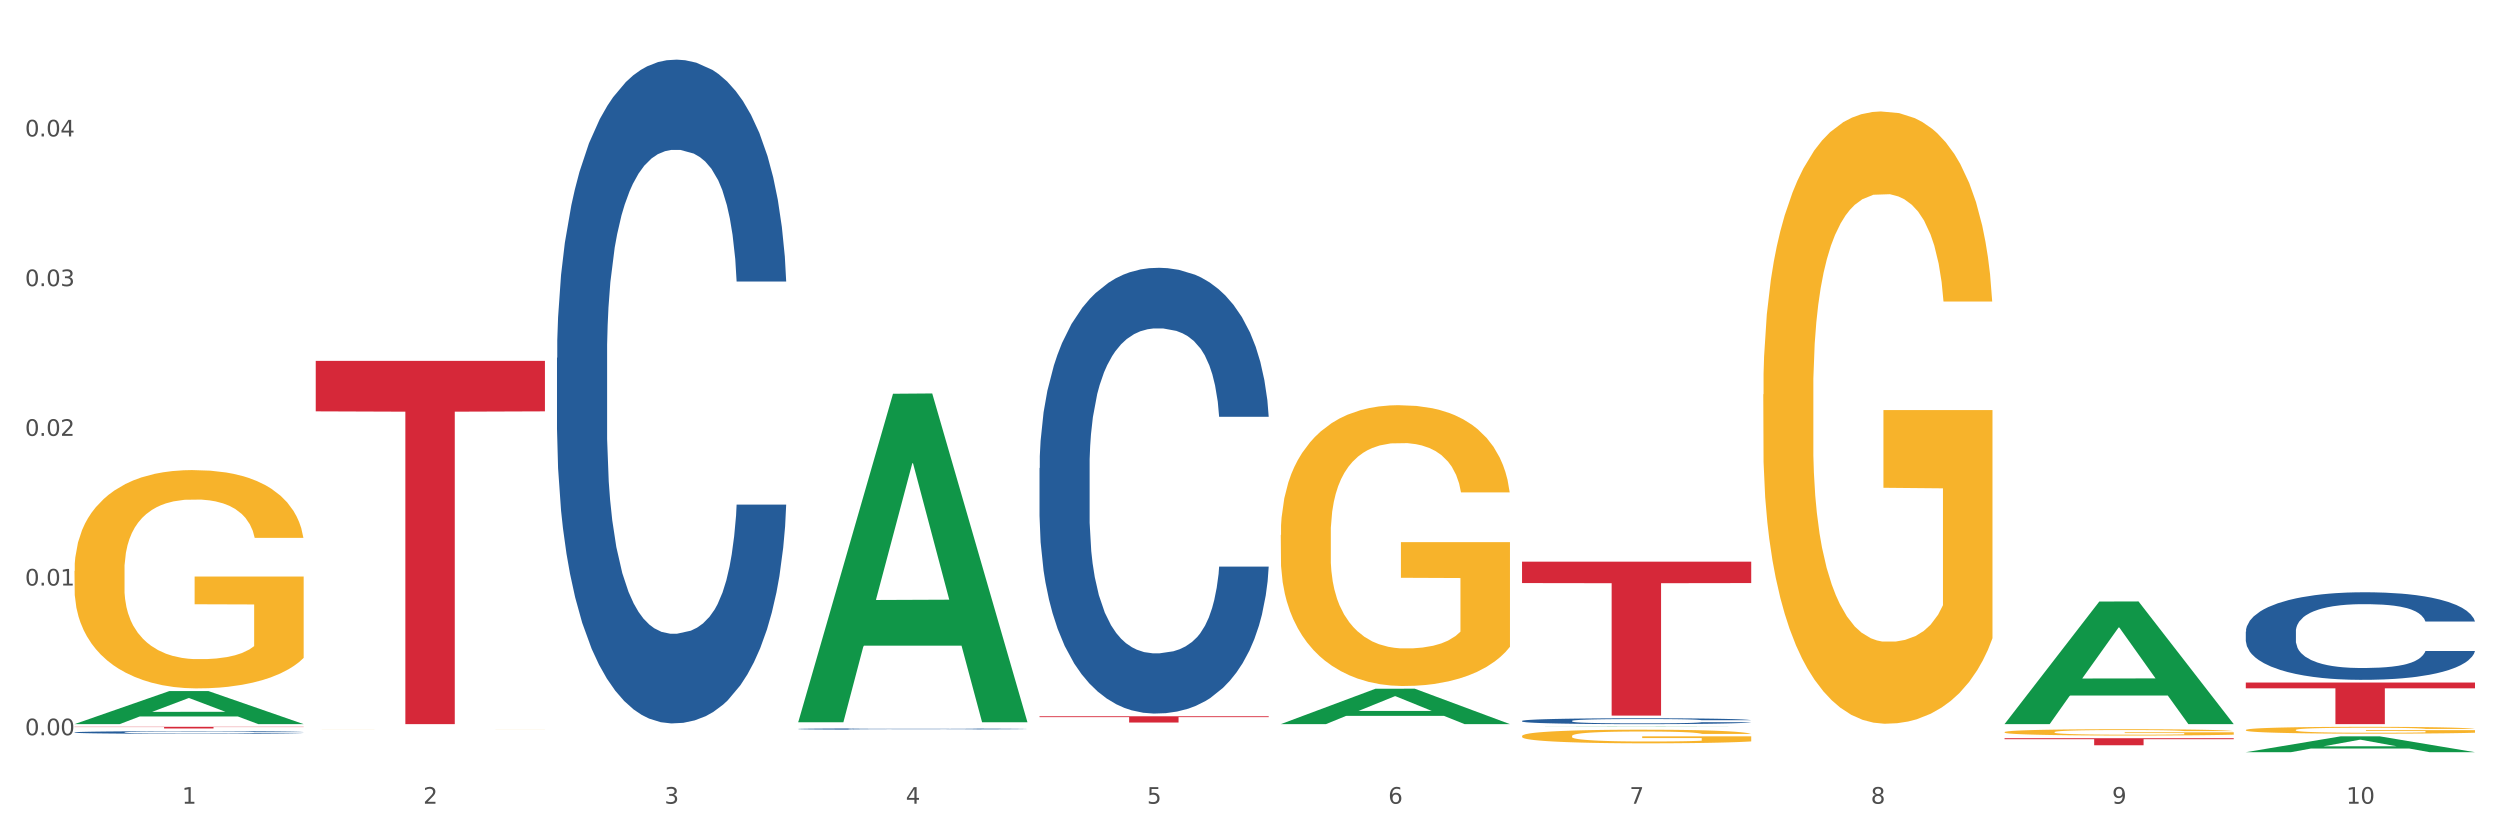
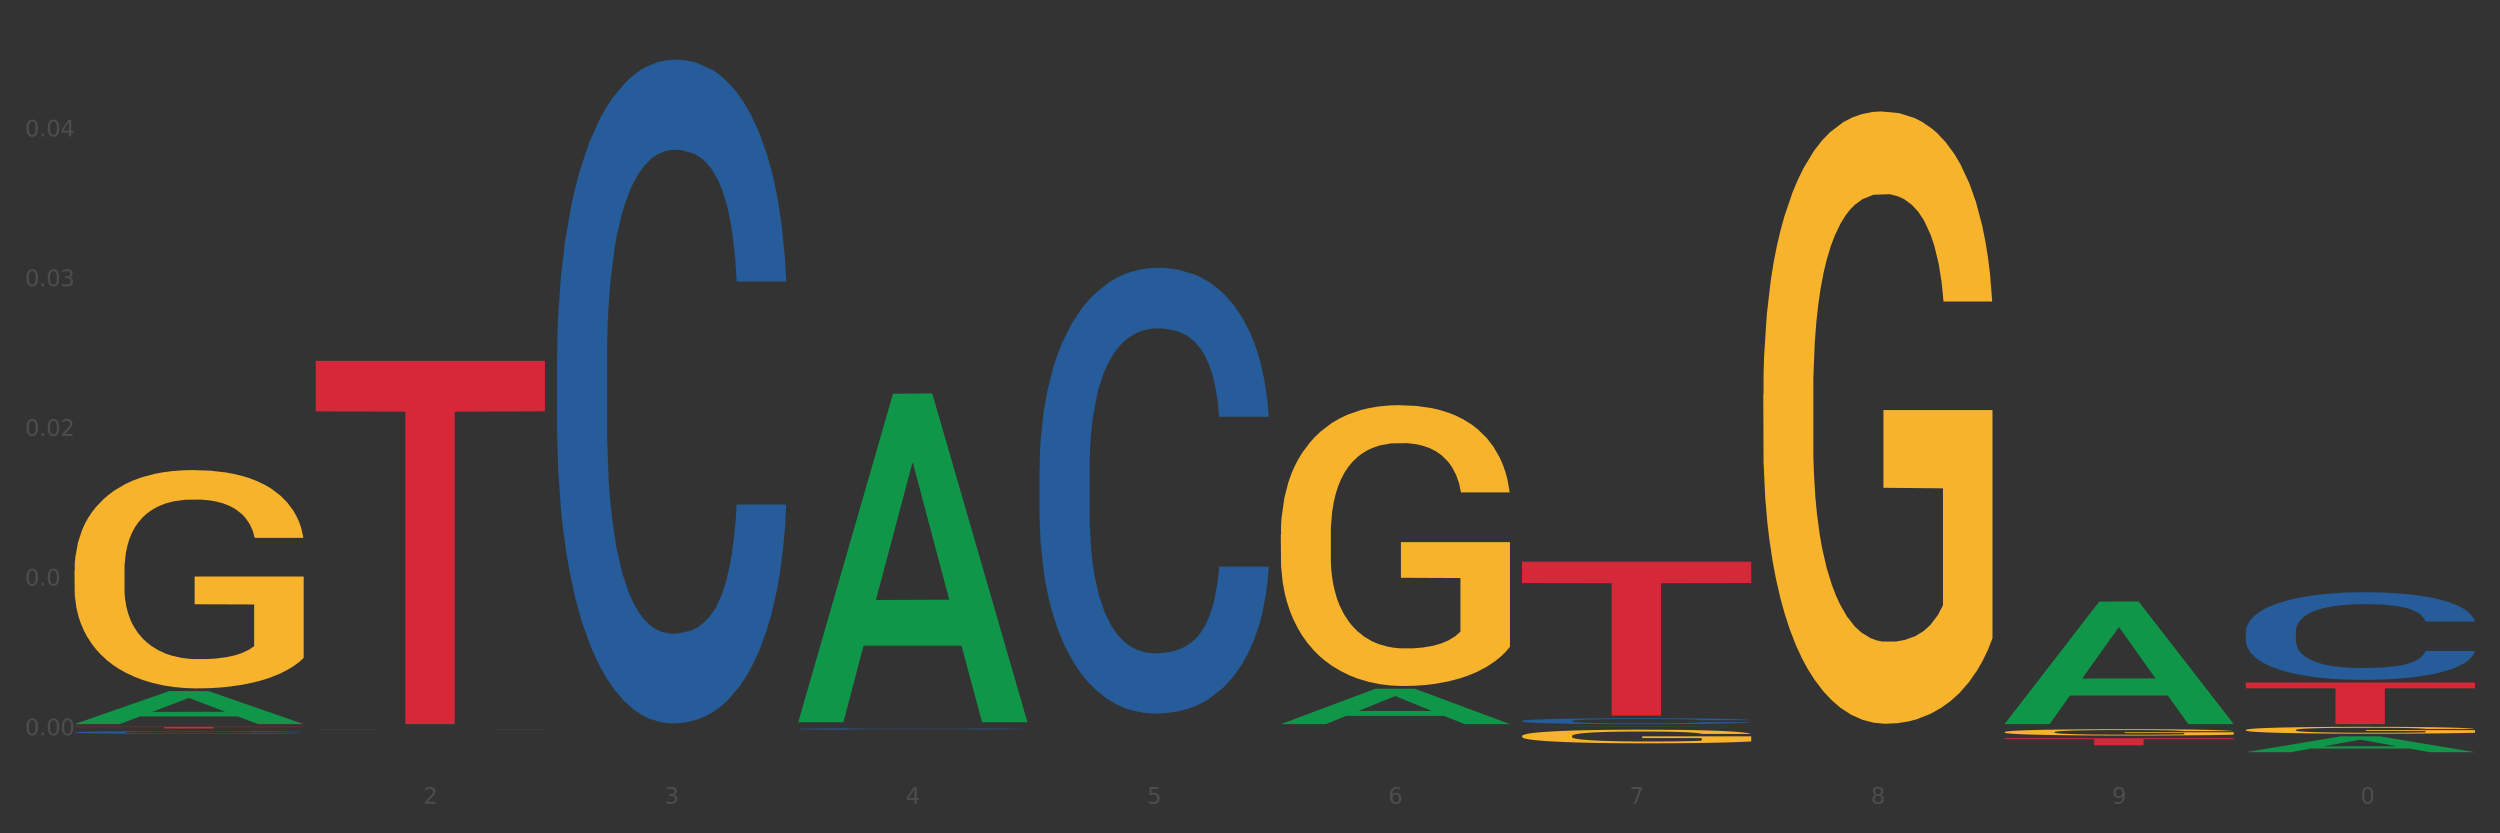
<svg xmlns="http://www.w3.org/2000/svg" xmlns:xlink="http://www.w3.org/1999/xlink" width="1080pt" height="360pt" viewBox="0 0 1080 360" version="1.1">
  <rect x="0" y="0" width="1080" height="360" fill="#333333" stroke="none" />
  <defs>
    <style type="text/css">*{stroke-linejoin: round; stroke-linecap: butt}</style>
  </defs>
  <g id="figure_1">
    <g id="patch_1">
-       <path d="M 0 360  L 1080 360  L 1080 0  L 0 0  z " style="fill: #ffffff; stroke: #ffffff; stroke-linejoin: miter" />
-     </g>
+       </g>
    <g id="axes_1">
      <g id="matplotlib.axis_1">
        <g id="xtick_1">
          <g id="text_1">
            <g style="fill: #4d4d4d" transform="translate(78.627 347.204) scale(0.096 -0.096)">
              <defs>
-                 <path id="DejaVuSans-31" d="M 794 531  L 1825 531  L 1825 4091  L 703 3866  L 703 4441  L 1819 4666  L 2450 4666  L 2450 531  L 3481 531  L 3481 0  L 794 0  L 794 531  z " transform="scale(0.016)" />
-               </defs>
+                 </defs>
              <use xlink:href="#DejaVuSans-31" />
            </g>
          </g>
        </g>
        <g id="xtick_2">
          <g id="text_2">
            <g style="fill: #4d4d4d" transform="translate(182.851 347.204) scale(0.096 -0.096)">
              <defs>
                <path id="DejaVuSans-32" d="M 1228 531  L 3431 531  L 3431 0  L 469 0  L 469 531  Q 828 903 1448 1529  Q 2069 2156 2228 2338  Q 2531 2678 2651 2914  Q 2772 3150 2772 3378  Q 2772 3750 2511 3984  Q 2250 4219 1831 4219  Q 1534 4219 1204 4116  Q 875 4013 500 3803  L 500 4441  Q 881 4594 1212 4672  Q 1544 4750 1819 4750  Q 2544 4750 2975 4387  Q 3406 4025 3406 3419  Q 3406 3131 3298 2873  Q 3191 2616 2906 2266  Q 2828 2175 2409 1742  Q 1991 1309 1228 531  z " transform="scale(0.016)" />
              </defs>
              <use xlink:href="#DejaVuSans-32" />
            </g>
          </g>
        </g>
        <g id="xtick_3">
          <g id="text_3">
            <g style="fill: #4d4d4d" transform="translate(287.074 347.204) scale(0.096 -0.096)">
              <defs>
                <path id="DejaVuSans-33" d="M 2597 2516  Q 3050 2419 3304 2112  Q 3559 1806 3559 1356  Q 3559 666 3084 287  Q 2609 -91 1734 -91  Q 1441 -91 1130 -33  Q 819 25 488 141  L 488 750  Q 750 597 1062 519  Q 1375 441 1716 441  Q 2309 441 2620 675  Q 2931 909 2931 1356  Q 2931 1769 2642 2001  Q 2353 2234 1838 2234  L 1294 2234  L 1294 2753  L 1863 2753  Q 2328 2753 2575 2939  Q 2822 3125 2822 3475  Q 2822 3834 2567 4026  Q 2313 4219 1838 4219  Q 1578 4219 1281 4162  Q 984 4106 628 3988  L 628 4550  Q 988 4650 1302 4700  Q 1616 4750 1894 4750  Q 2613 4750 3031 4423  Q 3450 4097 3450 3541  Q 3450 3153 3228 2886  Q 3006 2619 2597 2516  z " transform="scale(0.016)" />
              </defs>
              <use xlink:href="#DejaVuSans-33" />
            </g>
          </g>
        </g>
        <g id="xtick_4">
          <g id="text_4">
            <g style="fill: #4d4d4d" transform="translate(391.298 347.204) scale(0.096 -0.096)">
              <defs>
                <path id="DejaVuSans-34" d="M 2419 4116  L 825 1625  L 2419 1625  L 2419 4116  z M 2253 4666  L 3047 4666  L 3047 1625  L 3713 1625  L 3713 1100  L 3047 1100  L 3047 0  L 2419 0  L 2419 1100  L 313 1100  L 313 1709  L 2253 4666  z " transform="scale(0.016)" />
              </defs>
              <use xlink:href="#DejaVuSans-34" />
            </g>
          </g>
        </g>
        <g id="xtick_5">
          <g id="text_5">
            <g style="fill: #4d4d4d" transform="translate(495.522 347.204) scale(0.096 -0.096)">
              <defs>
                <path id="DejaVuSans-35" d="M 691 4666  L 3169 4666  L 3169 4134  L 1269 4134  L 1269 2991  Q 1406 3038 1543 3061  Q 1681 3084 1819 3084  Q 2600 3084 3056 2656  Q 3513 2228 3513 1497  Q 3513 744 3044 326  Q 2575 -91 1722 -91  Q 1428 -91 1123 -41  Q 819 9 494 109  L 494 744  Q 775 591 1075 516  Q 1375 441 1709 441  Q 2250 441 2565 725  Q 2881 1009 2881 1497  Q 2881 1984 2565 2268  Q 2250 2553 1709 2553  Q 1456 2553 1204 2497  Q 953 2441 691 2322  L 691 4666  z " transform="scale(0.016)" />
              </defs>
              <use xlink:href="#DejaVuSans-35" />
            </g>
          </g>
        </g>
        <g id="xtick_6">
          <g id="text_6">
            <g style="fill: #4d4d4d" transform="translate(599.745 347.204) scale(0.096 -0.096)">
              <defs>
                <path id="DejaVuSans-36" d="M 2113 2584  Q 1688 2584 1439 2293  Q 1191 2003 1191 1497  Q 1191 994 1439 701  Q 1688 409 2113 409  Q 2538 409 2786 701  Q 3034 994 3034 1497  Q 3034 2003 2786 2293  Q 2538 2584 2113 2584  z M 3366 4563  L 3366 3988  Q 3128 4100 2886 4159  Q 2644 4219 2406 4219  Q 1781 4219 1451 3797  Q 1122 3375 1075 2522  Q 1259 2794 1537 2939  Q 1816 3084 2150 3084  Q 2853 3084 3261 2657  Q 3669 2231 3669 1497  Q 3669 778 3244 343  Q 2819 -91 2113 -91  Q 1303 -91 875 529  Q 447 1150 447 2328  Q 447 3434 972 4092  Q 1497 4750 2381 4750  Q 2619 4750 2861 4703  Q 3103 4656 3366 4563  z " transform="scale(0.016)" />
              </defs>
              <use xlink:href="#DejaVuSans-36" />
            </g>
          </g>
        </g>
        <g id="xtick_7">
          <g id="text_7">
            <g style="fill: #4d4d4d" transform="translate(703.969 347.204) scale(0.096 -0.096)">
              <defs>
                <path id="DejaVuSans-37" d="M 525 4666  L 3525 4666  L 3525 4397  L 1831 0  L 1172 0  L 2766 4134  L 525 4134  L 525 4666  z " transform="scale(0.016)" />
              </defs>
              <use xlink:href="#DejaVuSans-37" />
            </g>
          </g>
        </g>
        <g id="xtick_8">
          <g id="text_8">
            <g style="fill: #4d4d4d" transform="translate(808.193 347.204) scale(0.096 -0.096)">
              <defs>
                <path id="DejaVuSans-38" d="M 2034 2216  Q 1584 2216 1326 1975  Q 1069 1734 1069 1313  Q 1069 891 1326 650  Q 1584 409 2034 409  Q 2484 409 2743 651  Q 3003 894 3003 1313  Q 3003 1734 2745 1975  Q 2488 2216 2034 2216  z M 1403 2484  Q 997 2584 770 2862  Q 544 3141 544 3541  Q 544 4100 942 4425  Q 1341 4750 2034 4750  Q 2731 4750 3128 4425  Q 3525 4100 3525 3541  Q 3525 3141 3298 2862  Q 3072 2584 2669 2484  Q 3125 2378 3379 2068  Q 3634 1759 3634 1313  Q 3634 634 3220 271  Q 2806 -91 2034 -91  Q 1263 -91 848 271  Q 434 634 434 1313  Q 434 1759 690 2068  Q 947 2378 1403 2484  z M 1172 3481  Q 1172 3119 1398 2916  Q 1625 2713 2034 2713  Q 2441 2713 2670 2916  Q 2900 3119 2900 3481  Q 2900 3844 2670 4047  Q 2441 4250 2034 4250  Q 1625 4250 1398 4047  Q 1172 3844 1172 3481  z " transform="scale(0.016)" />
              </defs>
              <use xlink:href="#DejaVuSans-38" />
            </g>
          </g>
        </g>
        <g id="xtick_9">
          <g id="text_9">
            <g style="fill: #4d4d4d" transform="translate(912.416 347.204) scale(0.096 -0.096)">
              <defs>
                <path id="DejaVuSans-39" d="M 703 97  L 703 672  Q 941 559 1184 500  Q 1428 441 1663 441  Q 2288 441 2617 861  Q 2947 1281 2994 2138  Q 2813 1869 2534 1725  Q 2256 1581 1919 1581  Q 1219 1581 811 2004  Q 403 2428 403 3163  Q 403 3881 828 4315  Q 1253 4750 1959 4750  Q 2769 4750 3195 4129  Q 3622 3509 3622 2328  Q 3622 1225 3098 567  Q 2575 -91 1691 -91  Q 1453 -91 1209 -44  Q 966 3 703 97  z M 1959 2075  Q 2384 2075 2632 2365  Q 2881 2656 2881 3163  Q 2881 3666 2632 3958  Q 2384 4250 1959 4250  Q 1534 4250 1286 3958  Q 1038 3666 1038 3163  Q 1038 2656 1286 2365  Q 1534 2075 1959 2075  z " transform="scale(0.016)" />
              </defs>
              <use xlink:href="#DejaVuSans-39" />
            </g>
          </g>
        </g>
        <g id="xtick_10">
          <g id="text_10">
            <g style="fill: #4d4d4d" transform="translate(1013.586 347.204) scale(0.096 -0.096)">
              <defs>
                <path id="DejaVuSans-30" d="M 2034 4250  Q 1547 4250 1301 3770  Q 1056 3291 1056 2328  Q 1056 1369 1301 889  Q 1547 409 2034 409  Q 2525 409 2770 889  Q 3016 1369 3016 2328  Q 3016 3291 2770 3770  Q 2525 4250 2034 4250  z M 2034 4750  Q 2819 4750 3233 4129  Q 3647 3509 3647 2328  Q 3647 1150 3233 529  Q 2819 -91 2034 -91  Q 1250 -91 836 529  Q 422 1150 422 2328  Q 422 3509 836 4129  Q 1250 4750 2034 4750  z " transform="scale(0.016)" />
              </defs>
              <use xlink:href="#DejaVuSans-31" />
              <use xlink:href="#DejaVuSans-30" transform="translate(63.623 0)" />
            </g>
          </g>
        </g>
        <g id="xtick_11" />
        <g id="xtick_12" />
        <g id="xtick_13" />
        <g id="xtick_14" />
        <g id="xtick_15" />
        <g id="xtick_16" />
        <g id="xtick_17" />
        <g id="xtick_18" />
        <g id="xtick_19" />
      </g>
      <g id="matplotlib.axis_2">
        <g id="ytick_1">
          <g id="text_11">
            <g style="fill: #4d4d4d" transform="translate(10.8 317.63) scale(0.096 -0.096)">
              <defs>
                <path id="DejaVuSans-2e" d="M 684 794  L 1344 794  L 1344 0  L 684 0  L 684 794  z " transform="scale(0.016)" />
              </defs>
              <use xlink:href="#DejaVuSans-30" />
              <use xlink:href="#DejaVuSans-2e" transform="translate(63.623 0)" />
              <use xlink:href="#DejaVuSans-30" transform="translate(95.41 0)" />
              <use xlink:href="#DejaVuSans-30" transform="translate(159.033 0)" />
            </g>
          </g>
        </g>
        <g id="ytick_2">
          <g id="text_12">
            <g style="fill: #4d4d4d" transform="translate(10.8 252.96) scale(0.096 -0.096)">
              <use xlink:href="#DejaVuSans-30" />
              <use xlink:href="#DejaVuSans-2e" transform="translate(63.623 0)" />
              <use xlink:href="#DejaVuSans-30" transform="translate(95.41 0)" />
              <use xlink:href="#DejaVuSans-31" transform="translate(159.033 0)" />
            </g>
          </g>
        </g>
        <g id="ytick_3">
          <g id="text_13">
            <g style="fill: #4d4d4d" transform="translate(10.8 188.289) scale(0.096 -0.096)">
              <use xlink:href="#DejaVuSans-30" />
              <use xlink:href="#DejaVuSans-2e" transform="translate(63.623 0)" />
              <use xlink:href="#DejaVuSans-30" transform="translate(95.41 0)" />
              <use xlink:href="#DejaVuSans-32" transform="translate(159.033 0)" />
            </g>
          </g>
        </g>
        <g id="ytick_4">
          <g id="text_14">
            <g style="fill: #4d4d4d" transform="translate(10.8 123.618) scale(0.096 -0.096)">
              <use xlink:href="#DejaVuSans-30" />
              <use xlink:href="#DejaVuSans-2e" transform="translate(63.623 0)" />
              <use xlink:href="#DejaVuSans-30" transform="translate(95.41 0)" />
              <use xlink:href="#DejaVuSans-33" transform="translate(159.033 0)" />
            </g>
          </g>
        </g>
        <g id="ytick_5">
          <g id="text_15">
            <g style="fill: #4d4d4d" transform="translate(10.8 58.948) scale(0.096 -0.096)">
              <use xlink:href="#DejaVuSans-30" />
              <use xlink:href="#DejaVuSans-2e" transform="translate(63.623 0)" />
              <use xlink:href="#DejaVuSans-30" transform="translate(95.41 0)" />
              <use xlink:href="#DejaVuSans-34" transform="translate(159.033 0)" />
            </g>
          </g>
        </g>
        <g id="ytick_6" />
        <g id="ytick_7" />
        <g id="ytick_8" />
        <g id="ytick_9" />
        <g id="ytick_10" />
      </g>
      <g id="PolyCollection_1">
        <path d="M 32.175 312.803  L 32.277 312.79  L 73.107 298.555  L 90.051 298.542  L 131.187 312.83  L 111.589 312.83  L 102.709 309.503  L 60.552 309.503  L 60.246 309.557  L 51.671 312.83  L 32.175 312.83  L 32.175 312.803  L 65.86 307.517  L 97.401 307.504  L 81.783 301.587  L 81.579 301.56  L 81.375 301.601  L 65.758 307.504  L 65.86 307.517  L 32.175 312.803  z " clip-path="url(#p183ba9f6e0)" style="fill: #109648" />
        <path d="M 657.517 242.646  L 756.529 242.646  L 756.529 251.884  L 717.581 251.947  L 717.581 309.127  L 696.23 309.127  L 696.23 251.947  L 657.517 251.884  L 657.517 242.708  L 657.517 242.646  z " clip-path="url(#p183ba9f6e0)" style="fill: #d62839" />
-         <path d="M 449.069 309.419  L 548.082 309.419  L 548.082 309.798  L 509.134 309.8  L 509.134 312.142  L 487.783 312.142  L 487.783 309.8  L 449.069 309.798  L 449.069 309.422  L 449.069 309.419  z " clip-path="url(#p183ba9f6e0)" style="fill: #d62839" />
        <path d="M 136.399 155.893  L 235.411 155.893  L 235.411 177.702  L 196.463 177.849  L 196.463 312.83  L 175.112 312.83  L 175.112 177.849  L 136.399 177.702  L 136.399 156.04  L 136.399 155.893  z " clip-path="url(#p183ba9f6e0)" style="fill: #d62839" />
        <path d="M 32.175 313.983  L 131.187 313.983  L 131.187 314.084  L 92.239 314.085  L 92.239 314.709  L 70.888 314.709  L 70.888 314.085  L 32.175 314.084  L 32.175 313.984  L 32.175 313.983  z " clip-path="url(#p183ba9f6e0)" style="fill: #d62839" />
        <path d="M 240.622 154.608  L 240.739 154.346  L 240.739 147.013  L 241.09 137.061  L 242.378 118.729  L 244.016 104.849  L 246.825 88.612  L 248.347 81.803  L 250.336 74.209  L 254.432 61.9  L 259.114 51.424  L 262.391 45.663  L 264.849 41.996  L 270.349 35.449  L 273.509 32.569  L 276.786 30.212  L 279.595 28.64  L 284.277 26.807  L 288.022 26.021  L 292.352 25.759  L 295.98 26.021  L 300.779 27.069  L 307.801 30.212  L 310.493 32.045  L 314.121 35.187  L 317.866 39.378  L 320.909 43.568  L 324.42 49.591  L 328.048 57.448  L 331.559 67.399  L 334.017 76.565  L 336.007 86.255  L 337.762 98.04  L 339.049 110.873  L 339.635 121.61  L 318.217 121.61  L 317.632 111.92  L 316.462 101.445  L 315.291 94.374  L 314.004 88.612  L 312.014 82.065  L 310.259 77.875  L 307.333 72.899  L 304.641 69.756  L 302.417 67.923  L 299.725 66.352  L 293.991 64.781  L 289.894 64.781  L 287.32 65.304  L 284.16 66.614  L 281.468 68.447  L 278.308 71.59  L 275.85 74.994  L 273.392 79.446  L 271.988 82.589  L 269.881 88.35  L 268.477 93.064  L 266.604 101.183  L 265.551 106.944  L 263.678 121.872  L 262.859 132.871  L 262.508 140.466  L 262.274 148.846  L 262.274 189.7  L 262.976 208.033  L 263.561 215.889  L 264.498 224.793  L 266.253 236.316  L 268.828 247.577  L 271.52 255.696  L 273.743 260.672  L 275.85 264.338  L 277.957 267.219  L 280.532 269.838  L 282.638 271.409  L 285.798 272.98  L 289.543 273.766  L 292.469 273.766  L 298.438 272.457  L 301.13 271.147  L 303.705 269.314  L 306.513 266.433  L 308.737 263.291  L 310.025 260.934  L 312.131 255.958  L 313.77 250.72  L 315.174 244.697  L 316.11 239.459  L 317.164 231.602  L 317.983 222.698  L 318.217 217.984  L 339.635 217.984  L 339.167 227.412  L 338.347 236.578  L 336.709 248.887  L 335.421 255.958  L 333.432 264.6  L 331.325 271.933  L 328.399 280.051  L 325.707 286.075  L 322.899 291.312  L 319.856 296.026  L 314.355 302.574  L 312.365 304.407  L 308.152 307.549  L 304.875 309.383  L 300.077 311.216  L 295.161 312.263  L 290.011 312.525  L 285.447 312.001  L 280.414 310.43  L 277.254 308.859  L 273.743 306.502  L 269.647 302.835  L 265.785 298.383  L 262.157 293.146  L 258.763 287.122  L 255.603 280.313  L 251.507 269.052  L 248.464 258.053  L 246.24 247.839  L 244.718 239.197  L 243.197 228.198  L 242.378 220.603  L 241.09 202.271  L 240.622 185.248  L 240.622 154.608  z " clip-path="url(#p183ba9f6e0)" style="fill: #255c99" />
-         <path d="M 970.188 315.353  L 970.304 315.351  L 970.304 315.253  L 970.538 315.169  L 971.707 314.966  L 973.461 314.798  L 974.747 314.709  L 976.032 314.636  L 977.552 314.563  L 979.422 314.487  L 982.813 314.376  L 984.917 314.319  L 987.488 314.259  L 992.164 314.173  L 995.554 314.124  L 999.061 314.083  L 1004.789 314.034  L 1008.53 314.013  L 1012.505 313.997  L 1017.297 313.986  L 1020.921 313.983  L 1028.87 313.991  L 1035.65 314.016  L 1038.923 314.034  L 1043.132 314.067  L 1045.353 314.089  L 1048.977 314.132  L 1052.717 314.189  L 1055.289 314.238  L 1059.147 314.33  L 1062.069 314.422  L 1064.758 314.535  L 1066.161 314.614  L 1067.213 314.687  L 1068.148 314.771  L 1069.083 314.904  L 1048.041 314.904  L 1047.223 314.809  L 1045.937 314.72  L 1044.067 314.633  L 1042.43 314.579  L 1039.625 314.511  L 1037.053 314.468  L 1034.364 314.435  L 1031.091 314.408  L 1028.52 314.395  L 1024.896 314.384  L 1017.765 314.387  L 1012.972 314.408  L 1009.699 314.435  L 1007.595 314.46  L 1005.724 314.487  L 1003.62 314.525  L 1001.165 314.582  L 999.412 314.633  L 997.659 314.698  L 996.256 314.763  L 994.97 314.839  L 993.918 314.92  L 993.1 315.004  L 992.398 315.107  L 991.814 315.277  L 991.814 315.648  L 992.047 315.732  L 992.632 315.843  L 993.333 315.927  L 994.502 316.028  L 995.554 316.095  L 997.542 316.193  L 999.763 316.274  L 1001.516 316.325  L 1003.27 316.369  L 1006.309 316.428  L 1009.699 316.477  L 1012.621 316.507  L 1016.596 316.534  L 1019.285 316.545  L 1021.623 316.55  L 1027.351 316.55  L 1031.442 316.542  L 1036.001 316.523  L 1039.508 316.499  L 1042.43 316.469  L 1045.704 316.42  L 1047.808 316.374  L 1047.808 315.808  L 1022.09 315.806  L 1022.09 315.429  L 1069.2 315.429  L 1069.2 316.534  L 1067.213 316.591  L 1064.992 316.642  L 1062.654 316.688  L 1059.147 316.745  L 1054.938 316.799  L 1051.198 316.837  L 1047.223 316.87  L 1042.547 316.9  L 1036.469 316.927  L 1032.728 316.937  L 1028.052 316.946  L 1022.558 316.948  L 1017.765 316.943  L 1013.089 316.929  L 1008.179 316.905  L 1003.387 316.87  L 999.763 316.835  L 996.139 316.791  L 992.281 316.734  L 989.242 316.68  L 986.904 316.631  L 984.332 316.569  L 981.527 316.488  L 979.422 316.415  L 977.552 316.339  L 975.565 316.242  L 974.162 316.158  L 972.759 316.052  L 971.941 315.973  L 971.006 315.852  L 970.304 315.681  L 970.188 315.353  z " clip-path="url(#p183ba9f6e0)" style="fill: #f7b32b" />
+         <path d="M 970.188 315.353  L 970.304 315.351  L 970.304 315.253  L 970.538 315.169  L 971.707 314.966  L 973.461 314.798  L 974.747 314.709  L 976.032 314.636  L 977.552 314.563  L 979.422 314.487  L 982.813 314.376  L 984.917 314.319  L 987.488 314.259  L 992.164 314.173  L 995.554 314.124  L 999.061 314.083  L 1004.789 314.034  L 1008.53 314.013  L 1012.505 313.997  L 1017.297 313.986  L 1020.921 313.983  L 1035.65 314.016  L 1038.923 314.034  L 1043.132 314.067  L 1045.353 314.089  L 1048.977 314.132  L 1052.717 314.189  L 1055.289 314.238  L 1059.147 314.33  L 1062.069 314.422  L 1064.758 314.535  L 1066.161 314.614  L 1067.213 314.687  L 1068.148 314.771  L 1069.083 314.904  L 1048.041 314.904  L 1047.223 314.809  L 1045.937 314.72  L 1044.067 314.633  L 1042.43 314.579  L 1039.625 314.511  L 1037.053 314.468  L 1034.364 314.435  L 1031.091 314.408  L 1028.52 314.395  L 1024.896 314.384  L 1017.765 314.387  L 1012.972 314.408  L 1009.699 314.435  L 1007.595 314.46  L 1005.724 314.487  L 1003.62 314.525  L 1001.165 314.582  L 999.412 314.633  L 997.659 314.698  L 996.256 314.763  L 994.97 314.839  L 993.918 314.92  L 993.1 315.004  L 992.398 315.107  L 991.814 315.277  L 991.814 315.648  L 992.047 315.732  L 992.632 315.843  L 993.333 315.927  L 994.502 316.028  L 995.554 316.095  L 997.542 316.193  L 999.763 316.274  L 1001.516 316.325  L 1003.27 316.369  L 1006.309 316.428  L 1009.699 316.477  L 1012.621 316.507  L 1016.596 316.534  L 1019.285 316.545  L 1021.623 316.55  L 1027.351 316.55  L 1031.442 316.542  L 1036.001 316.523  L 1039.508 316.499  L 1042.43 316.469  L 1045.704 316.42  L 1047.808 316.374  L 1047.808 315.808  L 1022.09 315.806  L 1022.09 315.429  L 1069.2 315.429  L 1069.2 316.534  L 1067.213 316.591  L 1064.992 316.642  L 1062.654 316.688  L 1059.147 316.745  L 1054.938 316.799  L 1051.198 316.837  L 1047.223 316.87  L 1042.547 316.9  L 1036.469 316.927  L 1032.728 316.937  L 1028.052 316.946  L 1022.558 316.948  L 1017.765 316.943  L 1013.089 316.929  L 1008.179 316.905  L 1003.387 316.87  L 999.763 316.835  L 996.139 316.791  L 992.281 316.734  L 989.242 316.68  L 986.904 316.631  L 984.332 316.569  L 981.527 316.488  L 979.422 316.415  L 977.552 316.339  L 975.565 316.242  L 974.162 316.158  L 972.759 316.052  L 971.941 315.973  L 971.006 315.852  L 970.304 315.681  L 970.188 315.353  z " clip-path="url(#p183ba9f6e0)" style="fill: #f7b32b" />
        <path d="M 865.964 316.278  L 866.081 316.275  L 866.081 316.185  L 866.315 316.108  L 867.484 315.92  L 869.237 315.764  L 870.523 315.682  L 871.809 315.614  L 873.329 315.546  L 875.199 315.476  L 878.589 315.373  L 880.693 315.321  L 883.265 315.266  L 887.941 315.185  L 891.331 315.14  L 894.838 315.103  L 900.566 315.058  L 904.306 315.038  L 908.281 315.023  L 913.074 315.013  L 916.698 315.01  L 924.647 315.018  L 931.427 315.04  L 934.7 315.058  L 938.908 315.088  L 941.129 315.108  L 944.753 315.148  L 948.494 315.2  L 951.066 315.246  L 954.923 315.331  L 957.846 315.416  L 960.534 315.521  L 961.937 315.594  L 962.989 315.661  L 963.924 315.739  L 964.859 315.862  L 943.818 315.862  L 943 315.774  L 941.714 315.692  L 939.843 315.611  L 938.207 315.561  L 935.401 315.499  L 932.829 315.459  L 930.141 315.428  L 926.868 315.403  L 924.296 315.391  L 920.672 315.381  L 913.541 315.383  L 908.749 315.403  L 905.475 315.428  L 903.371 315.451  L 901.501 315.476  L 899.397 315.511  L 896.942 315.564  L 895.188 315.611  L 893.435 315.672  L 892.032 315.732  L 890.746 315.802  L 889.694 315.877  L 888.876 315.955  L 888.175 316.05  L 887.59 316.208  L 887.59 316.551  L 887.824 316.629  L 888.408 316.731  L 889.11 316.809  L 890.279 316.902  L 891.331 316.964  L 893.318 317.055  L 895.539 317.13  L 897.293 317.177  L 899.046 317.218  L 902.085 317.273  L 905.475 317.318  L 908.398 317.345  L 912.372 317.37  L 915.061 317.38  L 917.399 317.385  L 923.127 317.385  L 927.218 317.378  L 931.777 317.36  L 935.284 317.338  L 938.207 317.31  L 941.48 317.265  L 943.584 317.223  L 943.584 316.699  L 917.867 316.696  L 917.867 316.348  L 964.976 316.348  L 964.976 317.37  L 962.989 317.423  L 960.768 317.471  L 958.43 317.513  L 954.923 317.566  L 950.715 317.616  L 946.974 317.651  L 943 317.681  L 938.324 317.709  L 932.245 317.734  L 928.504 317.744  L 923.828 317.751  L 918.334 317.754  L 913.541 317.749  L 908.865 317.736  L 903.956 317.714  L 899.163 317.681  L 895.539 317.649  L 891.915 317.608  L 888.058 317.556  L 885.018 317.506  L 882.68 317.461  L 880.109 317.403  L 877.303 317.328  L 875.199 317.26  L 873.329 317.19  L 871.341 317.1  L 869.938 317.022  L 868.536 316.924  L 867.717 316.852  L 866.782 316.739  L 866.081 316.581  L 865.964 316.278  z " clip-path="url(#p183ba9f6e0)" style="fill: #f7b32b" />
        <path d="M 865.964 318.907  L 964.976 318.907  L 964.976 319.328  L 926.028 319.331  L 926.028 321.941  L 904.677 321.941  L 904.677 319.331  L 865.964 319.328  L 865.964 318.909  L 865.964 318.907  z " clip-path="url(#p183ba9f6e0)" style="fill: #d62839" />
        <path d="M 761.74 170.378  L 761.857 170.137  L 761.857 161.44  L 762.091 153.951  L 763.26 135.833  L 765.013 120.855  L 766.299 112.883  L 767.585 106.361  L 769.105 99.838  L 770.975 93.074  L 774.365 83.169  L 776.469 78.096  L 779.041 72.781  L 783.717 65.051  L 787.107 60.703  L 790.614 57.079  L 796.342 52.731  L 800.083 50.798  L 804.057 49.349  L 808.85 48.382  L 812.474 48.141  L 820.423 48.865  L 827.203 51.04  L 830.476 52.731  L 834.685 55.63  L 836.906 57.562  L 840.529 61.427  L 844.27 66.501  L 846.842 70.849  L 850.7 79.062  L 853.622 87.276  L 856.311 97.422  L 857.713 104.428  L 858.766 110.951  L 859.701 118.439  L 860.636 130.277  L 839.594 130.277  L 838.776 121.822  L 837.49 113.849  L 835.62 106.119  L 833.983 101.288  L 831.178 95.248  L 828.606 91.383  L 825.917 88.484  L 822.644 86.068  L 820.072 84.86  L 816.448 83.894  L 809.318 84.136  L 804.525 86.068  L 801.252 88.484  L 799.148 90.658  L 797.277 93.074  L 795.173 96.456  L 792.718 101.529  L 790.965 106.119  L 789.211 111.917  L 787.809 117.715  L 786.523 124.479  L 785.471 131.726  L 784.652 139.215  L 783.951 148.395  L 783.366 163.614  L 783.366 196.71  L 783.6 204.199  L 784.185 214.104  L 784.886 221.593  L 786.055 230.531  L 787.107 236.57  L 789.094 245.267  L 791.315 252.514  L 793.069 257.104  L 794.822 260.97  L 797.862 266.284  L 801.252 270.633  L 804.174 273.29  L 808.149 275.706  L 810.837 276.672  L 813.175 277.155  L 818.903 277.155  L 822.995 276.43  L 827.554 274.739  L 831.061 272.565  L 833.983 269.908  L 837.256 265.559  L 839.36 261.453  L 839.36 210.963  L 813.643 210.722  L 813.643 177.143  L 860.753 177.143  L 860.753 275.706  L 858.766 280.779  L 856.544 285.369  L 854.206 289.476  L 850.7 294.549  L 846.491 299.38  L 842.751 302.762  L 838.776 305.661  L 834.1 308.319  L 828.021 310.734  L 824.281 311.701  L 819.605 312.425  L 814.111 312.667  L 809.318 312.184  L 804.642 310.976  L 799.732 308.802  L 794.939 305.661  L 791.315 302.521  L 787.692 298.655  L 783.834 293.582  L 780.795 288.751  L 778.457 284.402  L 775.885 278.846  L 773.079 271.599  L 770.975 265.076  L 769.105 258.312  L 767.118 249.615  L 765.715 242.127  L 764.312 232.705  L 763.494 225.699  L 762.559 214.828  L 761.857 199.609  L 761.74 170.378  z " clip-path="url(#p183ba9f6e0)" style="fill: #f7b32b" />
        <path d="M 553.293 231.098  L 553.41 230.987  L 553.41 226.999  L 553.644 223.564  L 554.813 215.253  L 556.566 208.384  L 557.852 204.727  L 559.138 201.736  L 560.658 198.744  L 562.528 195.642  L 565.918 191.099  L 568.022 188.772  L 570.594 186.334  L 575.27 182.788  L 578.66 180.794  L 582.167 179.132  L 587.895 177.138  L 591.636 176.251  L 595.61 175.586  L 600.403 175.143  L 604.027 175.032  L 611.976 175.365  L 618.756 176.362  L 622.029 177.138  L 626.237 178.467  L 628.458 179.354  L 632.082 181.126  L 635.823 183.453  L 638.395 185.448  L 642.252 189.215  L 645.175 192.982  L 647.863 197.636  L 649.266 200.849  L 650.318 203.841  L 651.253 207.276  L 652.189 212.705  L 631.147 212.705  L 630.329 208.827  L 629.043 205.17  L 627.173 201.625  L 625.536 199.409  L 622.73 196.639  L 620.159 194.866  L 617.47 193.536  L 614.197 192.428  L 611.625 191.874  L 608.001 191.431  L 600.87 191.542  L 596.078 192.428  L 592.805 193.536  L 590.7 194.533  L 588.83 195.642  L 586.726 197.193  L 584.271 199.52  L 582.518 201.625  L 580.764 204.284  L 579.361 206.943  L 578.075 210.046  L 577.023 213.37  L 576.205 216.805  L 575.504 221.015  L 574.919 227.996  L 574.919 243.176  L 575.153 246.61  L 575.737 251.153  L 576.439 254.588  L 577.608 258.688  L 578.66 261.458  L 580.647 265.447  L 582.868 268.771  L 584.622 270.876  L 586.375 272.649  L 589.415 275.087  L 592.805 277.081  L 595.727 278.3  L 599.702 279.408  L 602.39 279.851  L 604.728 280.073  L 610.456 280.073  L 614.548 279.74  L 619.107 278.965  L 622.613 277.967  L 625.536 276.749  L 628.809 274.754  L 630.913 272.871  L 630.913 249.713  L 605.196 249.602  L 605.196 234.201  L 652.306 234.201  L 652.306 279.408  L 650.318 281.735  L 648.097 283.84  L 645.759 285.724  L 642.252 288.05  L 638.044 290.267  L 634.303 291.818  L 630.329 293.147  L 625.653 294.366  L 619.574 295.474  L 615.833 295.917  L 611.158 296.25  L 605.663 296.361  L 600.87 296.139  L 596.195 295.585  L 591.285 294.588  L 586.492 293.147  L 582.868 291.707  L 579.244 289.934  L 575.387 287.607  L 572.347 285.391  L 570.009 283.397  L 567.438 280.848  L 564.632 277.524  L 562.528 274.533  L 560.658 271.43  L 558.67 267.441  L 557.268 264.006  L 555.865 259.685  L 555.047 256.472  L 554.111 251.486  L 553.41 244.505  L 553.293 231.098  z " clip-path="url(#p183ba9f6e0)" style="fill: #f7b32b" />
        <path d="M 136.399 315.134  L 136.516 315.134  L 136.516 315.133  L 136.749 315.132  L 137.918 315.129  L 139.672 315.127  L 140.958 315.125  L 142.244 315.124  L 143.763 315.123  L 145.634 315.122  L 149.024 315.121  L 151.128 315.12  L 153.699 315.119  L 158.375 315.118  L 161.765 315.117  L 165.272 315.117  L 171 315.116  L 174.741 315.116  L 178.716 315.116  L 183.508 315.115  L 187.132 315.115  L 195.081 315.116  L 201.861 315.116  L 205.135 315.116  L 209.343 315.117  L 211.564 315.117  L 215.188 315.117  L 218.928 315.118  L 221.5 315.119  L 225.358 315.12  L 228.28 315.121  L 230.969 315.123  L 232.372 315.124  L 233.424 315.125  L 234.359 315.126  L 235.294 315.128  L 214.253 315.128  L 213.434 315.127  L 212.148 315.125  L 210.278 315.124  L 208.641 315.124  L 205.836 315.123  L 203.264 315.122  L 200.576 315.122  L 197.302 315.121  L 194.731 315.121  L 191.107 315.121  L 183.976 315.121  L 179.183 315.121  L 175.91 315.122  L 173.806 315.122  L 171.936 315.122  L 169.831 315.123  L 167.377 315.124  L 165.623 315.124  L 163.87 315.125  L 162.467 315.126  L 161.181 315.127  L 160.129 315.128  L 159.311 315.129  L 158.609 315.131  L 158.025 315.133  L 158.025 315.138  L 158.259 315.139  L 158.843 315.141  L 159.544 315.142  L 160.713 315.143  L 161.765 315.144  L 163.753 315.146  L 165.974 315.147  L 167.727 315.147  L 169.481 315.148  L 172.52 315.149  L 175.91 315.149  L 178.833 315.15  L 182.807 315.15  L 185.496 315.15  L 187.834 315.15  L 193.562 315.15  L 197.653 315.15  L 202.212 315.15  L 205.719 315.15  L 208.641 315.149  L 211.915 315.149  L 214.019 315.148  L 214.019 315.14  L 188.301 315.14  L 188.301 315.135  L 235.411 315.135  L 235.411 315.15  L 233.424 315.151  L 231.203 315.152  L 228.865 315.152  L 225.358 315.153  L 221.15 315.154  L 217.409 315.154  L 213.434 315.155  L 208.758 315.155  L 202.68 315.156  L 198.939 315.156  L 194.263 315.156  L 188.769 315.156  L 183.976 315.156  L 179.3 315.156  L 174.39 315.155  L 169.598 315.155  L 165.974 315.154  L 162.35 315.154  L 158.492 315.153  L 155.453 315.152  L 153.115 315.152  L 150.543 315.151  L 147.738 315.15  L 145.634 315.149  L 143.763 315.148  L 141.776 315.146  L 140.373 315.145  L 138.97 315.144  L 138.152 315.143  L 137.217 315.141  L 136.516 315.139  L 136.399 315.134  z " clip-path="url(#p183ba9f6e0)" style="fill: #f7b32b" />
        <path d="M 32.175 246.655  L 32.292 246.569  L 32.292 243.468  L 32.526 240.798  L 33.695 234.338  L 35.448 228.997  L 36.734 226.155  L 38.02 223.829  L 39.54 221.503  L 41.41 219.091  L 44.8 215.56  L 46.904 213.751  L 49.476 211.856  L 54.152 209.1  L 57.542 207.549  L 61.049 206.257  L 66.777 204.707  L 70.517 204.018  L 74.492 203.501  L 79.285 203.156  L 82.909 203.07  L 90.858 203.329  L 97.638 204.104  L 100.911 204.707  L 105.119 205.74  L 107.34 206.43  L 110.964 207.808  L 114.705 209.617  L 117.277 211.167  L 121.134 214.096  L 124.057 217.024  L 126.745 220.642  L 128.148 223.14  L 129.2 225.466  L 130.135 228.136  L 131.071 232.356  L 110.029 232.356  L 109.211 229.342  L 107.925 226.499  L 106.054 223.743  L 104.418 222.02  L 101.612 219.867  L 99.041 218.489  L 96.352 217.455  L 93.079 216.594  L 90.507 216.163  L 86.883 215.818  L 79.752 215.904  L 74.96 216.594  L 71.686 217.455  L 69.582 218.23  L 67.712 219.091  L 65.608 220.297  L 63.153 222.106  L 61.399 223.743  L 59.646 225.81  L 58.243 227.877  L 56.957 230.289  L 55.905 232.873  L 55.087 235.543  L 54.386 238.817  L 53.801 244.243  L 53.801 256.044  L 54.035 258.714  L 54.619 262.245  L 55.321 264.916  L 56.49 268.103  L 57.542 270.256  L 59.529 273.357  L 61.75 275.941  L 63.504 277.578  L 65.257 278.956  L 68.296 280.851  L 71.686 282.401  L 74.609 283.349  L 78.583 284.21  L 81.272 284.555  L 83.61 284.727  L 89.338 284.727  L 93.429 284.469  L 97.988 283.866  L 101.495 283.09  L 104.418 282.143  L 107.691 280.592  L 109.795 279.128  L 109.795 261.126  L 84.078 261.04  L 84.078 249.067  L 131.187 249.067  L 131.187 284.21  L 129.2 286.019  L 126.979 287.656  L 124.641 289.12  L 121.134 290.929  L 116.926 292.651  L 113.185 293.857  L 109.211 294.891  L 104.535 295.838  L 98.456 296.7  L 94.715 297.044  L 90.039 297.303  L 84.545 297.389  L 79.752 297.217  L 75.076 296.786  L 70.167 296.011  L 65.374 294.891  L 61.75 293.771  L 58.126 292.393  L 54.269 290.584  L 51.229 288.861  L 48.891 287.311  L 46.32 285.33  L 43.514 282.746  L 41.41 280.42  L 39.54 278.008  L 37.552 274.907  L 36.15 272.237  L 34.747 268.878  L 33.928 266.38  L 32.993 262.504  L 32.292 257.077  L 32.175 246.655  z " clip-path="url(#p183ba9f6e0)" style="fill: #f7b32b" />
        <path d="M 970.188 272.856  L 970.305 272.821  L 970.305 271.854  L 970.656 270.541  L 971.943 268.122  L 973.582 266.29  L 976.39 264.148  L 977.912 263.249  L 979.902 262.247  L 983.998 260.623  L 988.679 259.241  L 991.956 258.48  L 994.414 257.997  L 999.915 257.133  L 1003.075 256.752  L 1006.352 256.441  L 1009.161 256.234  L 1013.842 255.992  L 1017.587 255.889  L 1021.917 255.854  L 1025.546 255.889  L 1030.344 256.027  L 1037.366 256.441  L 1040.058 256.683  L 1043.686 257.098  L 1047.431 257.651  L 1050.474 258.204  L 1053.985 258.999  L 1057.613 260.035  L 1061.125 261.349  L 1063.582 262.558  L 1065.572 263.837  L 1067.327 265.392  L 1068.615 267.085  L 1069.2 268.502  L 1047.782 268.502  L 1047.197 267.223  L 1046.027 265.841  L 1044.857 264.908  L 1043.569 264.148  L 1041.58 263.284  L 1039.824 262.731  L 1036.898 262.074  L 1034.206 261.66  L 1031.983 261.418  L 1029.291 261.21  L 1023.556 261.003  L 1019.46 261.003  L 1016.885 261.072  L 1013.725 261.245  L 1011.033 261.487  L 1007.873 261.901  L 1005.415 262.351  L 1002.958 262.938  L 1001.553 263.353  L 999.447 264.113  L 998.042 264.735  L 996.17 265.806  L 995.116 266.567  L 993.244 268.536  L 992.424 269.988  L 992.073 270.99  L 991.839 272.096  L 991.839 277.487  L 992.541 279.906  L 993.127 280.942  L 994.063 282.117  L 995.818 283.638  L 998.393 285.124  L 1001.085 286.195  L 1003.309 286.852  L 1005.415 287.335  L 1007.522 287.716  L 1010.097 288.061  L 1012.203 288.268  L 1015.363 288.476  L 1019.109 288.579  L 1022.035 288.579  L 1028.003 288.407  L 1030.695 288.234  L 1033.27 287.992  L 1036.079 287.612  L 1038.303 287.197  L 1039.59 286.886  L 1041.697 286.23  L 1043.335 285.538  L 1044.739 284.744  L 1045.676 284.053  L 1046.729 283.016  L 1047.548 281.841  L 1047.782 281.219  L 1069.2 281.219  L 1068.732 282.463  L 1067.913 283.672  L 1066.274 285.297  L 1064.987 286.23  L 1062.997 287.37  L 1060.89 288.338  L 1057.965 289.409  L 1055.273 290.204  L 1052.464 290.895  L 1049.421 291.517  L 1043.92 292.381  L 1041.931 292.623  L 1037.717 293.037  L 1034.44 293.279  L 1029.642 293.521  L 1024.726 293.659  L 1019.577 293.694  L 1015.012 293.625  L 1009.98 293.417  L 1006.82 293.21  L 1003.309 292.899  L 999.212 292.415  L 995.35 291.828  L 991.722 291.137  L 988.328 290.342  L 985.168 289.443  L 981.072 287.957  L 978.029 286.506  L 975.805 285.158  L 974.284 284.018  L 972.762 282.567  L 971.943 281.564  L 970.656 279.145  L 970.188 276.899  L 970.188 272.856  z " clip-path="url(#p183ba9f6e0)" style="fill: #255c99" />
        <path d="M 657.517 311.426  L 657.634 311.424  L 657.634 311.358  L 657.985 311.27  L 659.272 311.107  L 660.911 310.984  L 663.72 310.839  L 665.241 310.779  L 667.231 310.711  L 671.327 310.602  L 676.008 310.509  L 679.285 310.457  L 681.743 310.425  L 687.244 310.366  L 690.404 310.341  L 693.681 310.32  L 696.49 310.306  L 701.171 310.29  L 704.916 310.283  L 709.247 310.28  L 712.875 310.283  L 717.673 310.292  L 724.695 310.32  L 727.387 310.336  L 731.015 310.364  L 734.76 310.401  L 737.803 310.439  L 741.314 310.492  L 744.943 310.562  L 748.454 310.651  L 750.911 310.732  L 752.901 310.818  L 754.657 310.923  L 755.944 311.037  L 756.529 311.133  L 735.112 311.133  L 734.526 311.046  L 733.356 310.953  L 732.186 310.89  L 730.898 310.839  L 728.909 310.781  L 727.153 310.744  L 724.227 310.699  L 721.535 310.672  L 719.312 310.655  L 716.62 310.641  L 710.885 310.627  L 706.789 310.627  L 704.214 310.632  L 701.054 310.644  L 698.362 310.66  L 695.202 310.688  L 692.745 310.718  L 690.287 310.758  L 688.882 310.786  L 686.776 310.837  L 685.371 310.879  L 683.499 310.951  L 682.445 311.002  L 680.573 311.135  L 679.754 311.233  L 679.402 311.3  L 679.168 311.375  L 679.168 311.738  L 679.871 311.901  L 680.456 311.971  L 681.392 312.05  L 683.148 312.153  L 685.722 312.253  L 688.414 312.325  L 690.638 312.369  L 692.745 312.402  L 694.851 312.427  L 697.426 312.451  L 699.533 312.465  L 702.693 312.479  L 706.438 312.486  L 709.364 312.486  L 715.332 312.474  L 718.024 312.462  L 720.599 312.446  L 723.408 312.42  L 725.632 312.392  L 726.919 312.371  L 729.026 312.327  L 730.664 312.281  L 732.069 312.227  L 733.005 312.18  L 734.058 312.111  L 734.877 312.031  L 735.112 311.99  L 756.529 311.99  L 756.061 312.073  L 755.242 312.155  L 753.603 312.264  L 752.316 312.327  L 750.326 312.404  L 748.22 312.469  L 745.294 312.541  L 742.602 312.595  L 739.793 312.642  L 736.75 312.683  L 731.249 312.742  L 729.26 312.758  L 725.046 312.786  L 721.769 312.802  L 716.971 312.819  L 712.055 312.828  L 706.906 312.83  L 702.341 312.825  L 697.309 312.812  L 694.149 312.798  L 690.638 312.777  L 686.542 312.744  L 682.679 312.704  L 679.051 312.658  L 675.657 312.604  L 672.497 312.544  L 668.401 312.444  L 665.358 312.346  L 663.134 312.255  L 661.613 312.178  L 660.091 312.08  L 659.272 312.013  L 657.985 311.85  L 657.517 311.698  L 657.517 311.426  z " clip-path="url(#p183ba9f6e0)" style="fill: #255c99" />
        <path d="M 449.069 202.212  L 449.187 202.036  L 449.187 197.112  L 449.538 190.428  L 450.825 178.117  L 452.464 168.795  L 455.272 157.891  L 456.794 153.318  L 458.783 148.218  L 462.88 139.951  L 467.561 132.916  L 470.838 129.047  L 473.296 126.585  L 478.797 122.188  L 481.957 120.253  L 485.234 118.67  L 488.042 117.615  L 492.724 116.384  L 496.469 115.856  L 500.799 115.68  L 504.427 115.856  L 509.226 116.56  L 516.248 118.67  L 518.94 119.901  L 522.568 122.012  L 526.313 124.826  L 529.356 127.64  L 532.867 131.685  L 536.495 136.961  L 540.006 143.645  L 542.464 149.801  L 544.454 156.308  L 546.209 164.223  L 547.497 172.841  L 548.082 180.051  L 526.664 180.051  L 526.079 173.544  L 524.909 166.509  L 523.738 161.76  L 522.451 157.891  L 520.461 153.494  L 518.706 150.68  L 515.78 147.338  L 513.088 145.228  L 510.864 143.997  L 508.173 142.941  L 502.438 141.886  L 498.342 141.886  L 495.767 142.238  L 492.607 143.117  L 489.915 144.348  L 486.755 146.459  L 484.297 148.745  L 481.84 151.735  L 480.435 153.846  L 478.328 157.715  L 476.924 160.881  L 475.051 166.333  L 473.998 170.202  L 472.126 180.227  L 471.306 187.614  L 470.955 192.715  L 470.721 198.343  L 470.721 225.78  L 471.423 238.091  L 472.009 243.367  L 472.945 249.347  L 474.7 257.086  L 477.275 264.649  L 479.967 270.101  L 482.191 273.442  L 484.297 275.905  L 486.404 277.839  L 488.979 279.598  L 491.085 280.653  L 494.245 281.709  L 497.991 282.236  L 500.916 282.236  L 506.885 281.357  L 509.577 280.478  L 512.152 279.246  L 514.961 277.312  L 517.184 275.201  L 518.472 273.618  L 520.578 270.277  L 522.217 266.759  L 523.621 262.714  L 524.558 259.196  L 525.611 253.92  L 526.43 247.94  L 526.664 244.774  L 548.082 244.774  L 547.614 251.106  L 546.795 257.262  L 545.156 265.528  L 543.869 270.277  L 541.879 276.081  L 539.772 281.005  L 536.846 286.457  L 534.155 290.503  L 531.346 294.02  L 528.303 297.186  L 522.802 301.583  L 520.813 302.814  L 516.599 304.925  L 513.322 306.156  L 508.524 307.387  L 503.608 308.09  L 498.459 308.266  L 493.894 307.914  L 488.862 306.859  L 485.702 305.804  L 482.191 304.221  L 478.094 301.759  L 474.232 298.769  L 470.604 295.251  L 467.21 291.206  L 464.05 286.633  L 459.954 279.071  L 456.911 271.684  L 454.687 264.824  L 453.166 259.021  L 451.644 251.634  L 450.825 246.533  L 449.538 234.222  L 449.069 222.79  L 449.069 202.212  z " clip-path="url(#p183ba9f6e0)" style="fill: #255c99" />
        <path d="M 344.846 314.911  L 344.963 314.91  L 344.963 314.895  L 345.314 314.875  L 346.601 314.837  L 348.24 314.809  L 351.049 314.776  L 352.57 314.762  L 354.56 314.746  L 358.656 314.721  L 363.338 314.699  L 366.615 314.688  L 369.072 314.68  L 374.573 314.667  L 377.733 314.661  L 381.01 314.656  L 383.819 314.653  L 388.5 314.649  L 392.245 314.647  L 396.576 314.647  L 400.204 314.647  L 405.002 314.649  L 412.025 314.656  L 414.716 314.66  L 418.344 314.666  L 422.09 314.675  L 425.133 314.683  L 428.644 314.696  L 432.272 314.712  L 435.783 314.732  L 438.241 314.751  L 440.23 314.771  L 441.986 314.795  L 443.273 314.821  L 443.858 314.843  L 422.441 314.843  L 421.856 314.823  L 420.685 314.802  L 419.515 314.787  L 418.227 314.776  L 416.238 314.762  L 414.482 314.754  L 411.556 314.743  L 408.865 314.737  L 406.641 314.733  L 403.949 314.73  L 398.214 314.727  L 394.118 314.727  L 391.543 314.728  L 388.383 314.731  L 385.691 314.734  L 382.531 314.741  L 380.074 314.748  L 377.616 314.757  L 376.211 314.763  L 374.105 314.775  L 372.7 314.785  L 370.828 314.801  L 369.775 314.813  L 367.902 314.844  L 367.083 314.866  L 366.732 314.882  L 366.498 314.899  L 366.498 314.983  L 367.2 315.02  L 367.785 315.037  L 368.721 315.055  L 370.477 315.078  L 373.052 315.101  L 375.743 315.118  L 377.967 315.128  L 380.074 315.136  L 382.18 315.142  L 384.755 315.147  L 386.862 315.15  L 390.022 315.154  L 393.767 315.155  L 396.693 315.155  L 402.662 315.152  L 405.353 315.15  L 407.928 315.146  L 410.737 315.14  L 412.961 315.134  L 414.248 315.129  L 416.355 315.119  L 417.993 315.108  L 419.398 315.096  L 420.334 315.085  L 421.387 315.069  L 422.207 315.051  L 422.441 315.041  L 443.858 315.041  L 443.39 315.06  L 442.571 315.079  L 440.932 315.104  L 439.645 315.119  L 437.655 315.136  L 435.549 315.151  L 432.623 315.168  L 429.931 315.18  L 427.122 315.191  L 424.079 315.201  L 418.579 315.214  L 416.589 315.218  L 412.376 315.224  L 409.099 315.228  L 404.3 315.232  L 399.385 315.234  L 394.235 315.235  L 389.671 315.234  L 384.638 315.23  L 381.478 315.227  L 377.967 315.222  L 373.871 315.215  L 370.009 315.206  L 366.38 315.195  L 362.986 315.183  L 359.826 315.169  L 355.73 315.146  L 352.687 315.123  L 350.464 315.102  L 348.942 315.084  L 347.421 315.062  L 346.601 315.046  L 345.314 315.009  L 344.846 314.974  L 344.846 314.911  z " clip-path="url(#p183ba9f6e0)" style="fill: #255c99" />
        <path d="M 657.517 317.947  L 657.634 317.941  L 657.634 317.747  L 657.867 317.581  L 659.036 317.177  L 660.79 316.843  L 662.076 316.666  L 663.362 316.52  L 664.881 316.375  L 666.752 316.224  L 670.142 316.004  L 672.246 315.891  L 674.818 315.772  L 679.493 315.6  L 682.884 315.503  L 686.39 315.422  L 692.118 315.326  L 695.859 315.283  L 699.834 315.25  L 704.627 315.229  L 708.25 315.223  L 716.199 315.24  L 722.979 315.288  L 726.253 315.326  L 730.461 315.39  L 732.682 315.433  L 736.306 315.519  L 740.047 315.632  L 742.618 315.729  L 746.476 315.912  L 749.398 316.095  L 752.087 316.321  L 753.49 316.477  L 754.542 316.623  L 755.477 316.789  L 756.412 317.053  L 735.371 317.053  L 734.552 316.865  L 733.266 316.687  L 731.396 316.515  L 729.76 316.407  L 726.954 316.273  L 724.382 316.187  L 721.694 316.122  L 718.42 316.068  L 715.849 316.041  L 712.225 316.02  L 705.094 316.025  L 700.301 316.068  L 697.028 316.122  L 694.924 316.171  L 693.054 316.224  L 690.949 316.3  L 688.495 316.413  L 686.741 316.515  L 684.988 316.644  L 683.585 316.773  L 682.299 316.924  L 681.247 317.085  L 680.429 317.252  L 679.727 317.457  L 679.143 317.796  L 679.143 318.533  L 679.377 318.7  L 679.961 318.921  L 680.662 319.088  L 681.831 319.287  L 682.884 319.421  L 684.871 319.615  L 687.092 319.776  L 688.845 319.879  L 690.599 319.965  L 693.638 320.083  L 697.028 320.18  L 699.951 320.239  L 703.925 320.293  L 706.614 320.315  L 708.952 320.325  L 714.68 320.325  L 718.771 320.309  L 723.33 320.272  L 726.837 320.223  L 729.76 320.164  L 733.033 320.067  L 735.137 319.976  L 735.137 318.851  L 709.419 318.845  L 709.419 318.097  L 756.529 318.097  L 756.529 320.293  L 754.542 320.406  L 752.321 320.508  L 749.983 320.6  L 746.476 320.713  L 742.268 320.821  L 738.527 320.896  L 734.552 320.96  L 729.876 321.02  L 723.798 321.073  L 720.057 321.095  L 715.381 321.111  L 709.887 321.117  L 705.094 321.106  L 700.418 321.079  L 695.508 321.03  L 690.716 320.96  L 687.092 320.89  L 683.468 320.804  L 679.61 320.691  L 676.571 320.584  L 674.233 320.487  L 671.661 320.363  L 668.856 320.202  L 666.752 320.056  L 664.881 319.906  L 662.894 319.712  L 661.491 319.545  L 660.088 319.335  L 659.27 319.179  L 658.335 318.937  L 657.634 318.598  L 657.517 317.947  z " clip-path="url(#p183ba9f6e0)" style="fill: #f7b32b" />
        <path d="M 970.188 294.847  L 1069.2 294.847  L 1069.2 297.346  L 1030.252 297.363  L 1030.252 312.83  L 1008.901 312.83  L 1008.901 297.363  L 970.188 297.346  L 970.188 294.864  L 970.188 294.847  z " clip-path="url(#p183ba9f6e0)" style="fill: #d62839" />
        <path d="M 32.175 316.375  L 32.292 316.374  L 32.292 316.345  L 32.643 316.305  L 33.931 316.232  L 35.569 316.177  L 38.378 316.112  L 39.899 316.085  L 41.889 316.055  L 45.985 316.006  L 50.667 315.964  L 53.944 315.941  L 56.401 315.926  L 61.902 315.9  L 65.062 315.889  L 68.339 315.88  L 71.148 315.873  L 75.829 315.866  L 79.575 315.863  L 83.905 315.862  L 87.533 315.863  L 92.331 315.867  L 99.354 315.88  L 102.045 315.887  L 105.674 315.899  L 109.419 315.916  L 112.462 315.933  L 115.973 315.957  L 119.601 315.988  L 123.112 316.028  L 125.57 316.064  L 127.559 316.103  L 129.315 316.15  L 130.602 316.201  L 131.187 316.244  L 109.77 316.244  L 109.185 316.205  L 108.014 316.163  L 106.844 316.135  L 105.557 316.112  L 103.567 316.086  L 101.811 316.069  L 98.886 316.05  L 96.194 316.037  L 93.97 316.03  L 91.278 316.024  L 85.543 316.017  L 81.447 316.017  L 78.872 316.019  L 75.712 316.025  L 73.021 316.032  L 69.861 316.044  L 67.403 316.058  L 64.945 316.076  L 63.541 316.088  L 61.434 316.111  L 60.03 316.13  L 58.157 316.162  L 57.104 316.185  L 55.231 316.245  L 54.412 316.289  L 54.061 316.319  L 53.827 316.352  L 53.827 316.515  L 54.529 316.588  L 55.114 316.619  L 56.05 316.655  L 57.806 316.701  L 60.381 316.745  L 63.072 316.778  L 65.296 316.798  L 67.403 316.812  L 69.509 316.824  L 72.084 316.834  L 74.191 316.84  L 77.351 316.847  L 81.096 316.85  L 84.022 316.85  L 89.991 316.845  L 92.683 316.839  L 95.257 316.832  L 98.066 316.821  L 100.29 316.808  L 101.577 316.799  L 103.684 316.779  L 105.322 316.758  L 106.727 316.734  L 107.663 316.713  L 108.717 316.682  L 109.536 316.646  L 109.77 316.628  L 131.187 316.628  L 130.719 316.665  L 129.9 316.702  L 128.262 316.751  L 126.974 316.779  L 124.985 316.813  L 122.878 316.843  L 119.952 316.875  L 117.26 316.899  L 114.451 316.92  L 111.408 316.939  L 105.908 316.965  L 103.918 316.972  L 99.705 316.984  L 96.428 316.992  L 91.629 316.999  L 86.714 317.003  L 81.564 317.004  L 77 317.002  L 71.967 316.996  L 68.807 316.99  L 65.296 316.98  L 61.2 316.966  L 57.338 316.948  L 53.71 316.927  L 50.316 316.903  L 47.156 316.876  L 43.059 316.831  L 40.016 316.787  L 37.793 316.747  L 36.271 316.712  L 34.75 316.668  L 33.931 316.638  L 32.643 316.565  L 32.175 316.497  L 32.175 316.375  z " clip-path="url(#p183ba9f6e0)" style="fill: #255c99" />
        <path d="M 344.846 311.743  L 344.948 311.61  L 385.778 170.102  L 402.722 169.968  L 443.858 312.01  L 424.26 312.01  L 415.379 278.934  L 373.223 278.934  L 372.916 279.467  L 364.342 312.01  L 344.846 312.01  L 344.846 311.743  L 378.53 259.194  L 410.072 259.061  L 394.454 200.244  L 394.25 199.977  L 394.046 200.377  L 378.428 259.061  L 378.53 259.194  L 344.846 311.743  z " clip-path="url(#p183ba9f6e0)" style="fill: #109648" />
        <path d="M 553.293 312.801  L 553.395 312.787  L 594.225 297.528  L 611.169 297.514  L 652.306 312.83  L 632.707 312.83  L 623.827 309.263  L 581.67 309.263  L 581.364 309.321  L 572.789 312.83  L 553.293 312.83  L 553.293 312.801  L 586.978 307.135  L 618.519 307.121  L 602.901 300.778  L 602.697 300.749  L 602.493 300.793  L 586.876 307.121  L 586.978 307.135  L 553.293 312.801  z " clip-path="url(#p183ba9f6e0)" style="fill: #109648" />
        <path d="M 657.517 314.07  L 657.619 314.07  L 698.449 313.983  L 715.393 313.983  L 756.529 314.07  L 736.931 314.07  L 728.05 314.05  L 685.893 314.05  L 685.587 314.05  L 677.013 314.07  L 657.517 314.07  L 657.517 314.07  L 691.201 314.038  L 722.742 314.038  L 707.125 314.002  L 706.921 314.002  L 706.717 314.002  L 691.099 314.038  L 691.201 314.038  L 657.517 314.07  z " clip-path="url(#p183ba9f6e0)" style="fill: #109648" />
        <path d="M 865.964 312.731  L 866.066 312.681  L 906.896 259.867  L 923.84 259.818  L 964.976 312.83  L 945.378 312.83  L 936.498 300.485  L 894.341 300.485  L 894.034 300.685  L 885.46 312.83  L 865.964 312.83  L 865.964 312.731  L 899.649 293.118  L 931.19 293.069  L 915.572 271.117  L 915.368 271.017  L 915.164 271.167  L 899.547 293.069  L 899.649 293.118  L 865.964 312.731  z " clip-path="url(#p183ba9f6e0)" style="fill: #109648" />
        <path d="M 970.188 324.937  L 970.29 324.93  L 1011.12 318.108  L 1028.064 318.101  L 1069.2 324.95  L 1049.602 324.95  L 1040.721 323.355  L 998.564 323.355  L 998.258 323.381  L 989.684 324.95  L 970.188 324.95  L 970.188 324.937  L 1003.872 322.403  L 1035.413 322.397  L 1019.796 319.561  L 1019.592 319.548  L 1019.388 319.567  L 1003.77 322.397  L 1003.872 322.403  L 970.188 324.937  z " clip-path="url(#p183ba9f6e0)" style="fill: #109648" />
      </g>
    </g>
  </g>
  <defs>
    <clipPath id="p183ba9f6e0">
      <rect x="32.175" y="10.8" width="1037.025" height="329.109" />
    </clipPath>
  </defs>
</svg>